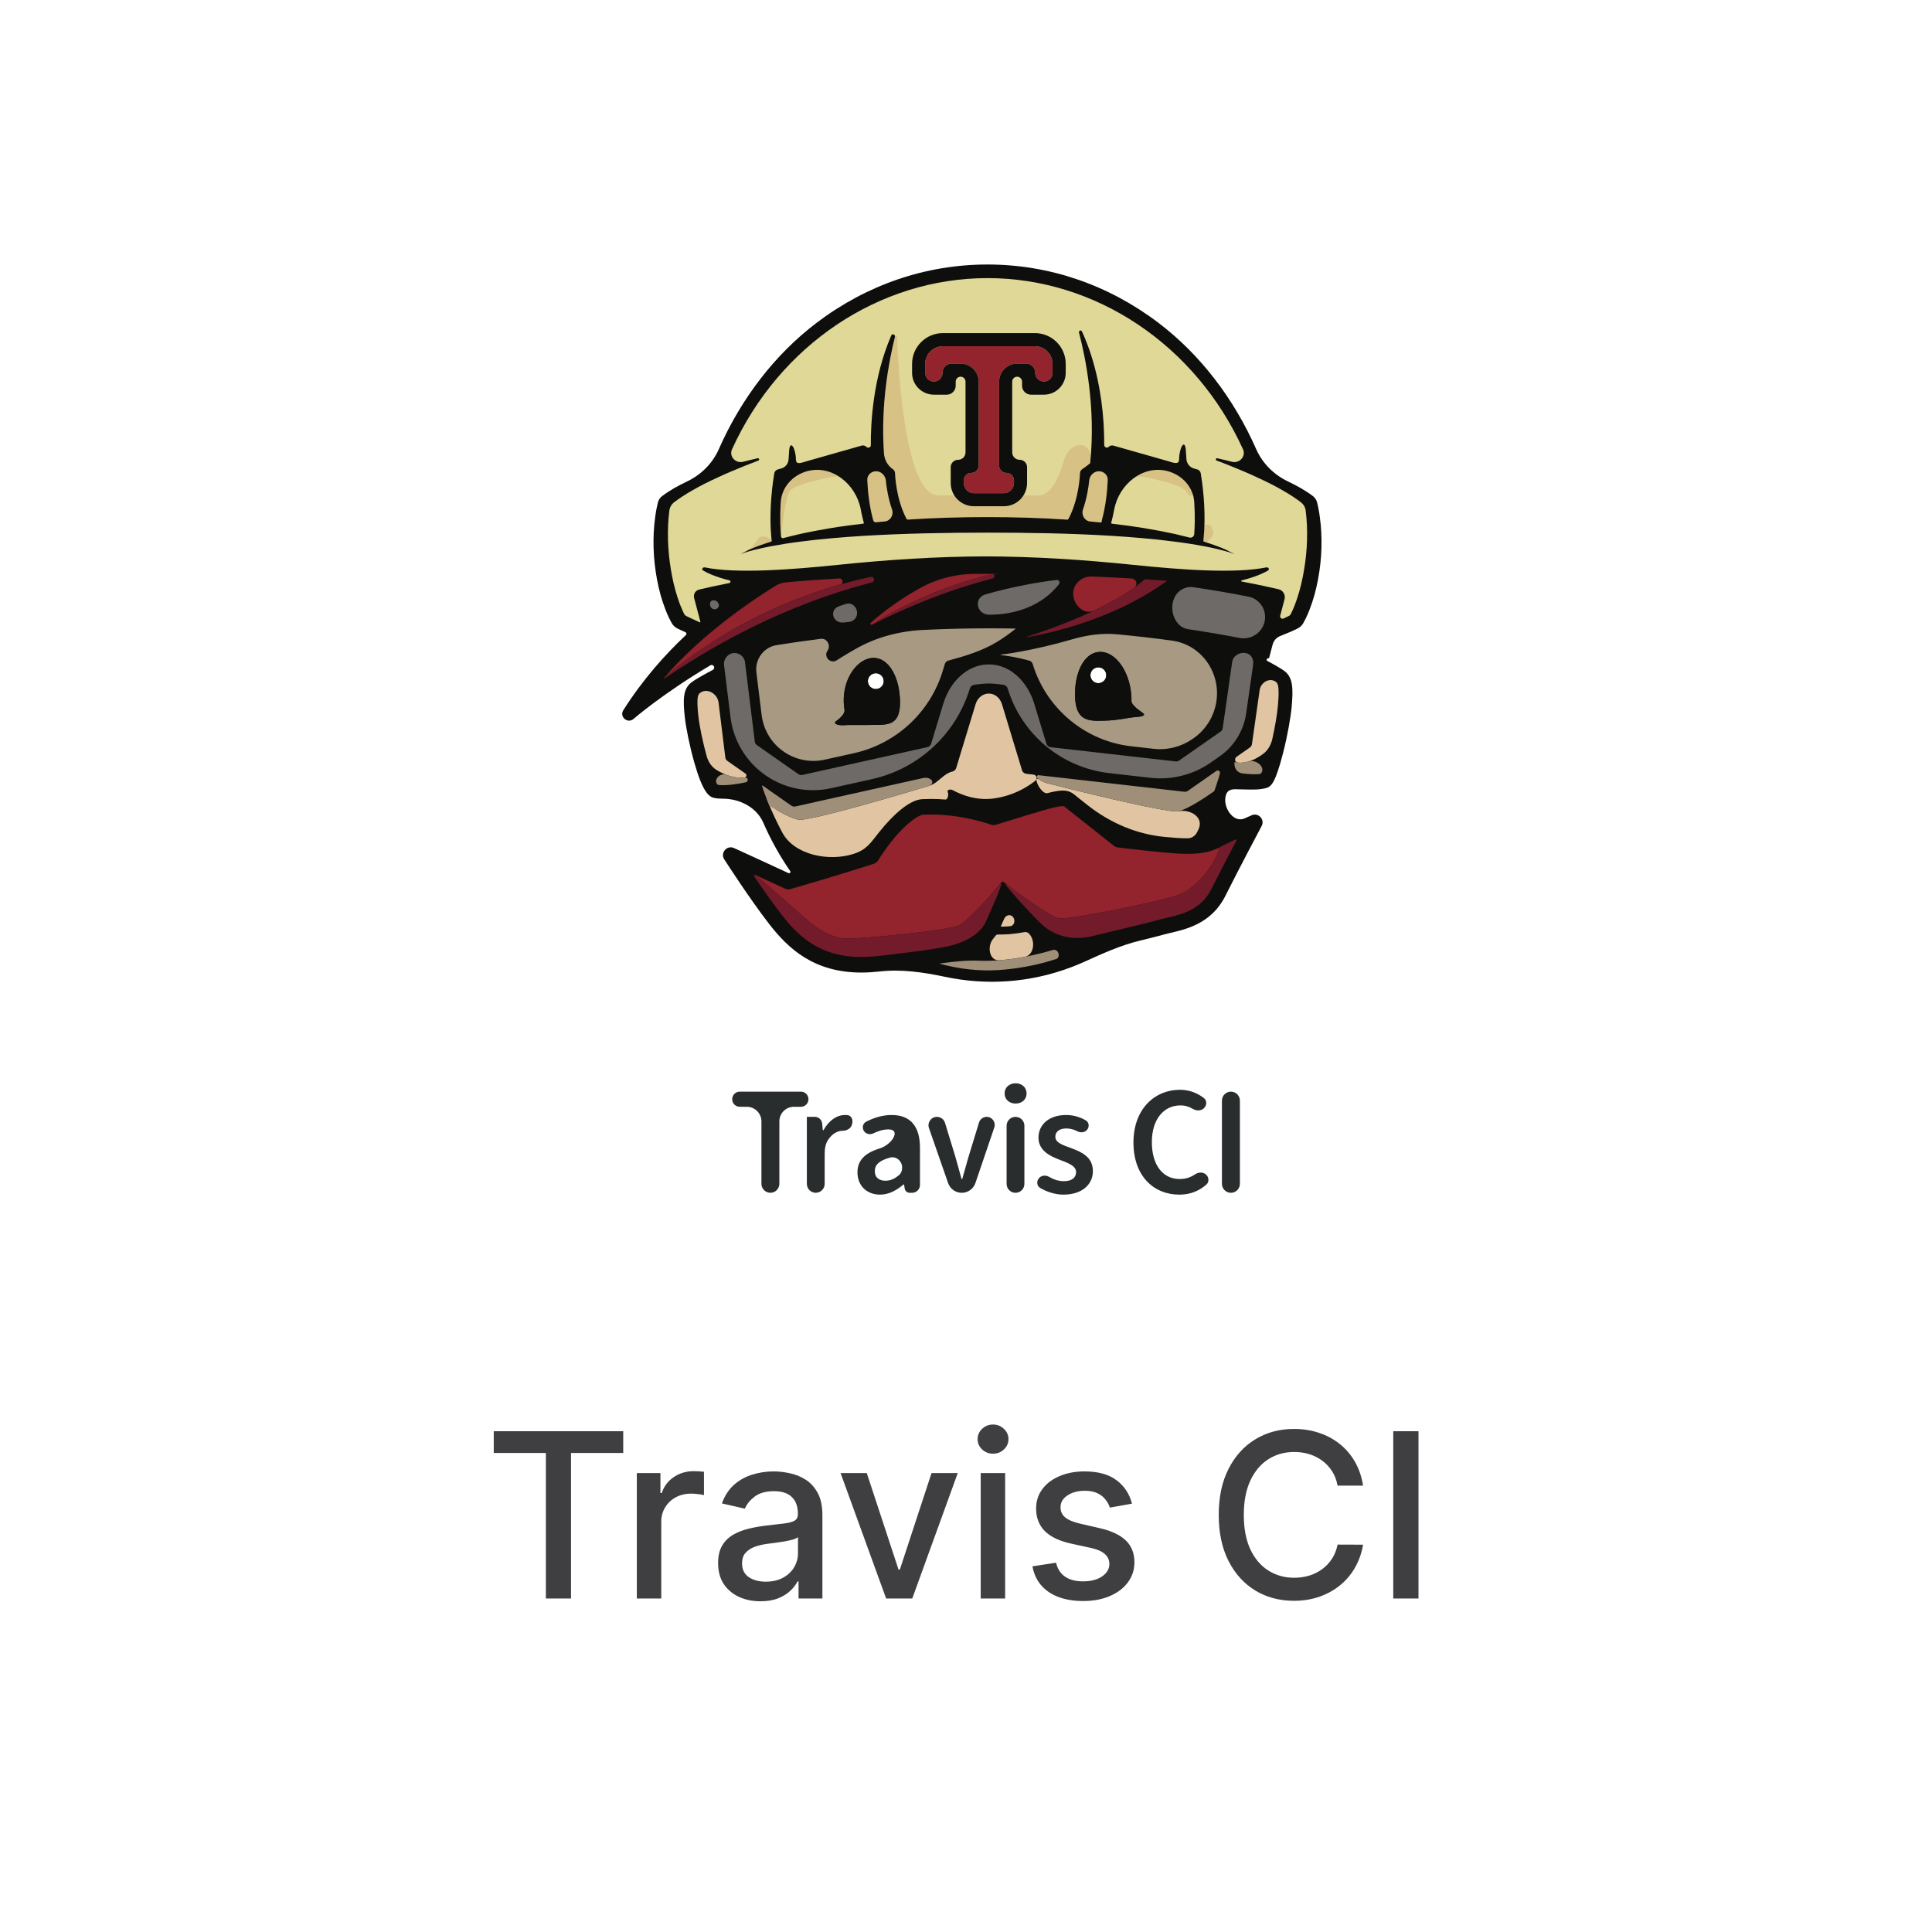
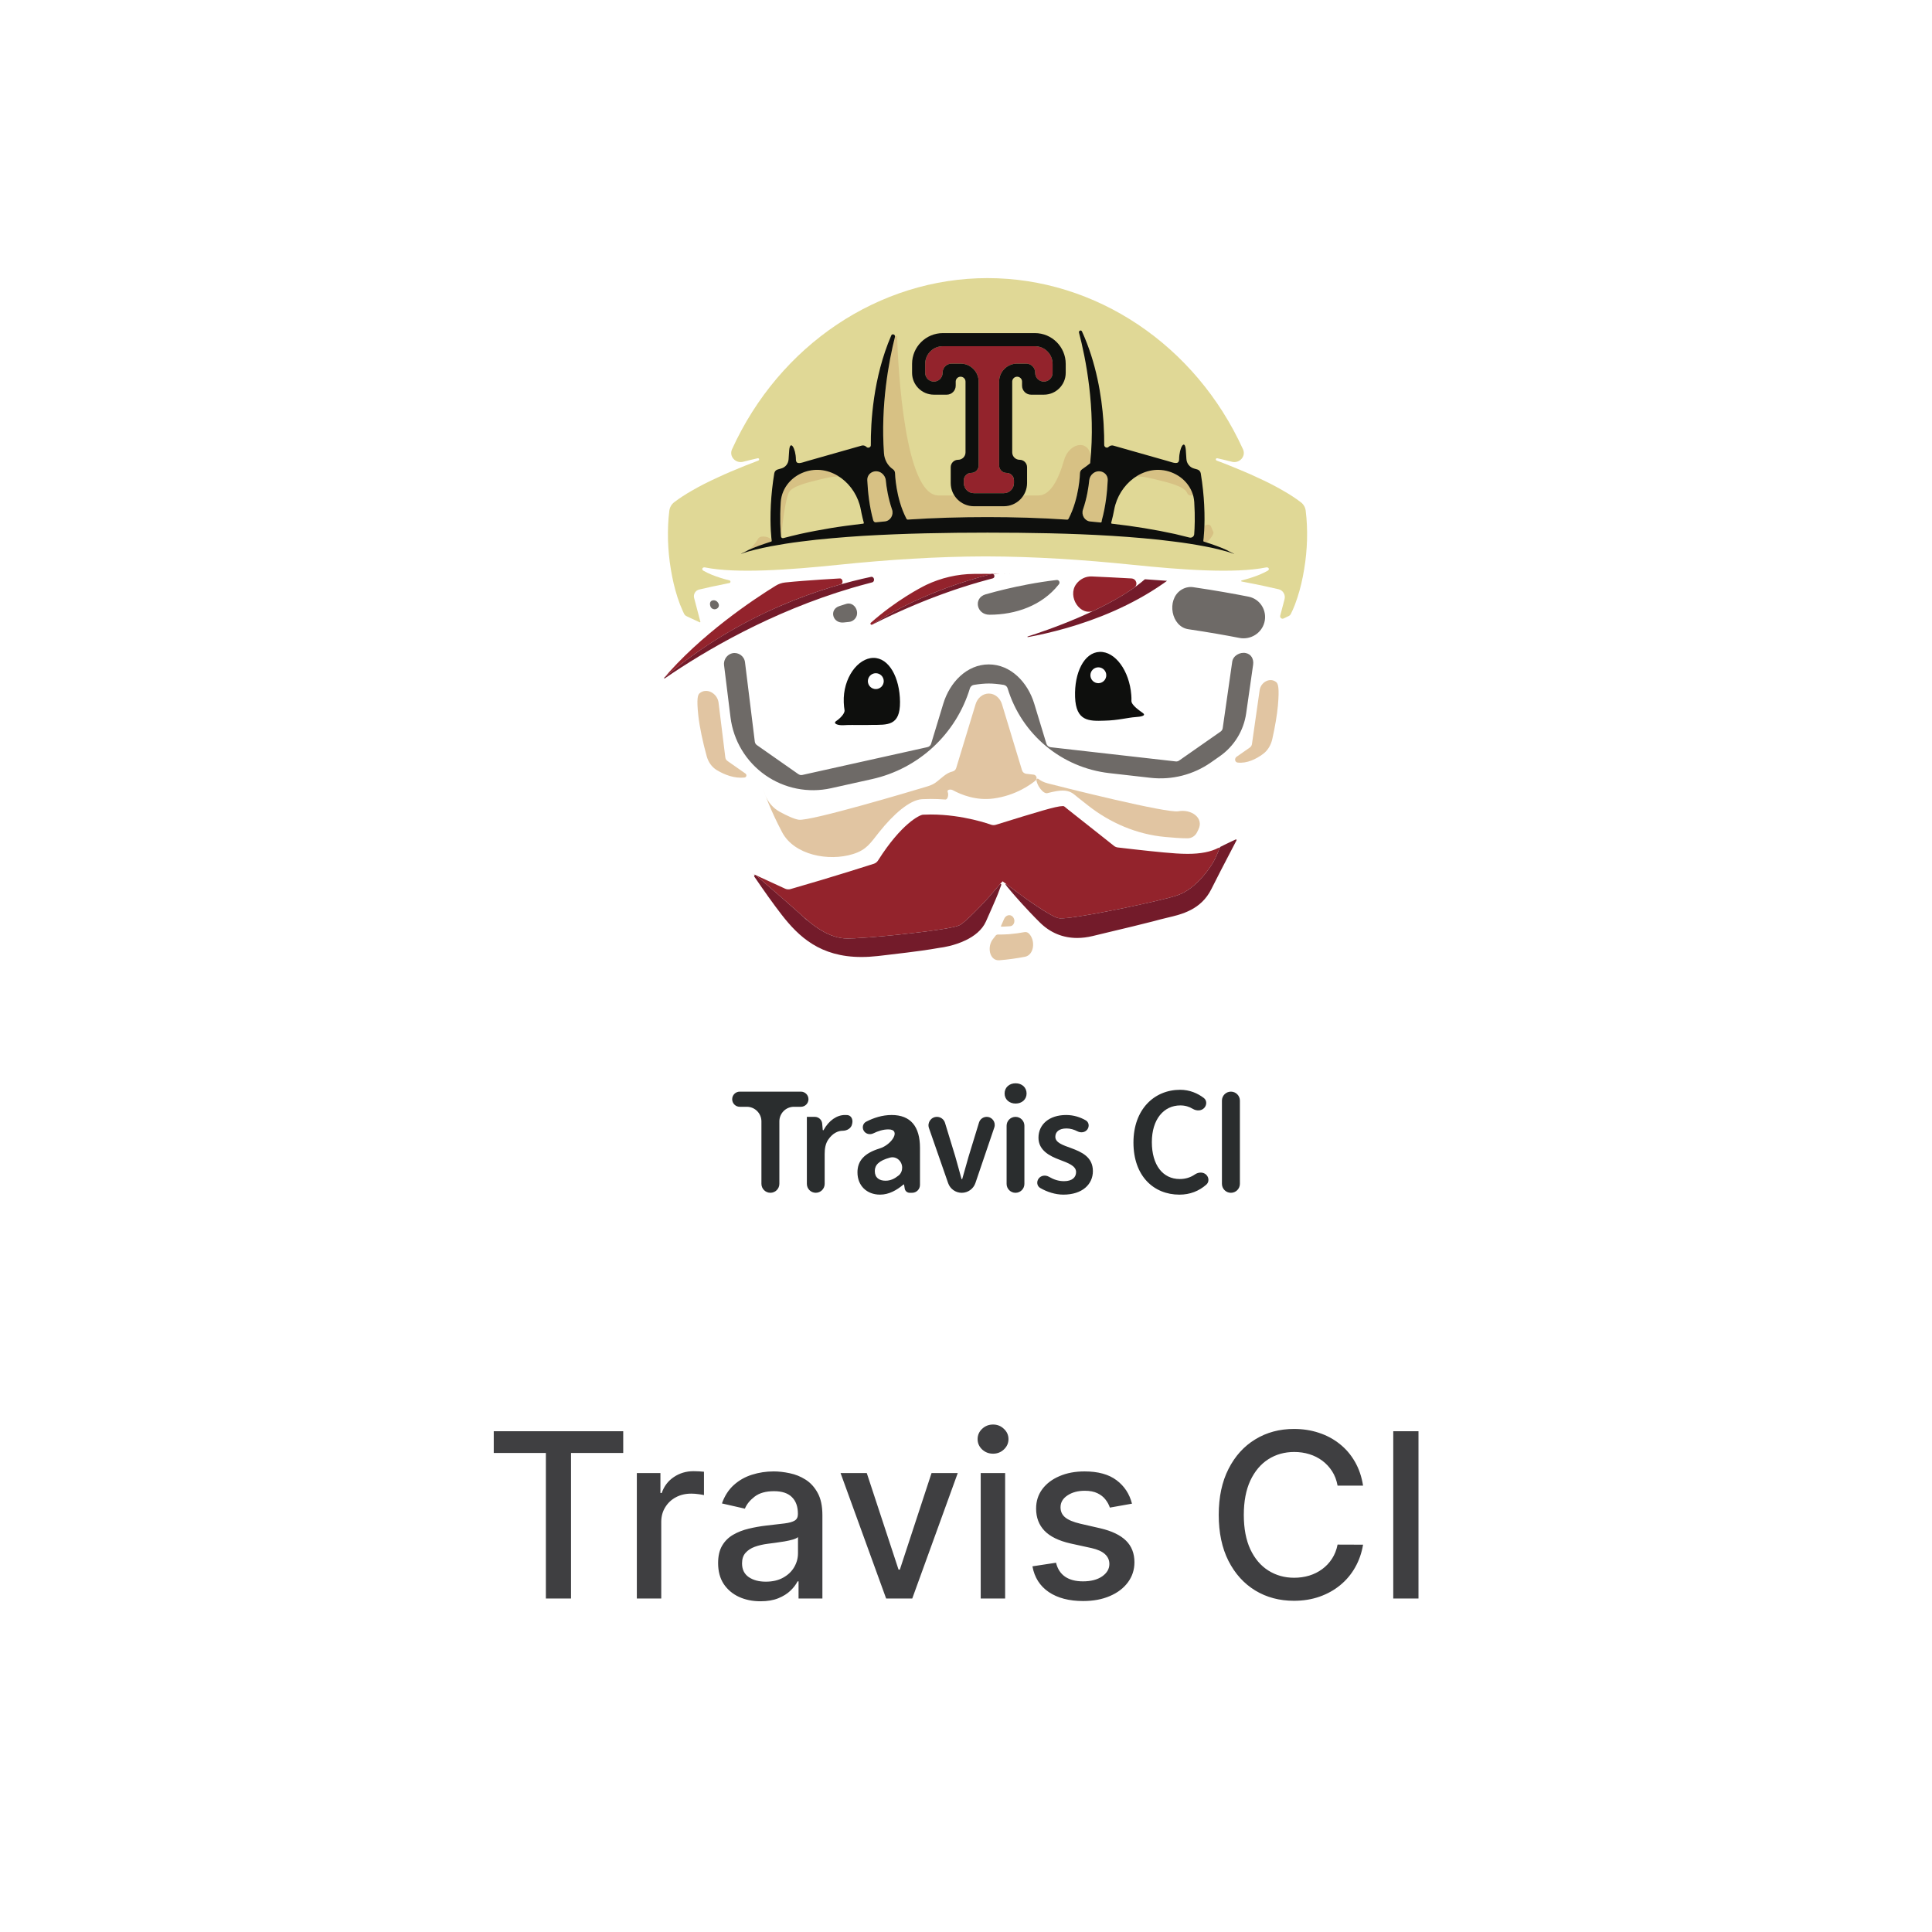
<svg xmlns="http://www.w3.org/2000/svg" width="168" height="168" viewBox="0 0 168 168" fill="none">
  <g filter="url(#filter0_d_4238_1899)">
-     <rect x="4" width="160" height="160" rx="16" fill="white" />
-   </g>
+     </g>
  <path d="M42.935 126.344V124.455H54.193V126.344H49.654V139H47.467V126.344H42.935ZM55.377 139V128.091H57.429V129.824H57.543C57.742 129.237 58.092 128.775 58.594 128.439C59.101 128.098 59.674 127.928 60.313 127.928C60.445 127.928 60.602 127.932 60.782 127.942C60.966 127.951 61.111 127.963 61.215 127.977V130.009C61.13 129.985 60.978 129.959 60.76 129.93C60.542 129.897 60.325 129.881 60.107 129.881C59.605 129.881 59.158 129.987 58.765 130.2C58.376 130.409 58.069 130.7 57.841 131.074C57.614 131.443 57.5 131.865 57.5 132.338V139H55.377ZM66.13 139.241C65.438 139.241 64.813 139.114 64.255 138.858C63.696 138.598 63.253 138.221 62.926 137.729C62.605 137.236 62.444 136.633 62.444 135.918C62.444 135.302 62.562 134.795 62.799 134.398C63.035 134 63.355 133.685 63.758 133.453C64.16 133.221 64.61 133.046 65.107 132.928C65.604 132.809 66.111 132.719 66.627 132.658C67.28 132.582 67.811 132.52 68.218 132.473C68.625 132.421 68.921 132.338 69.106 132.224C69.29 132.111 69.382 131.926 69.382 131.67V131.621C69.382 131 69.207 130.52 68.857 130.179C68.511 129.838 67.995 129.668 67.309 129.668C66.594 129.668 66.03 129.826 65.618 130.143C65.211 130.456 64.929 130.804 64.773 131.188L62.777 130.733C63.014 130.07 63.36 129.535 63.814 129.128C64.274 128.716 64.802 128.418 65.398 128.233C65.995 128.044 66.622 127.949 67.28 127.949C67.716 127.949 68.177 128.001 68.665 128.105C69.158 128.205 69.617 128.389 70.043 128.659C70.474 128.929 70.827 129.315 71.101 129.817C71.376 130.314 71.513 130.96 71.513 131.756V139H69.439V137.509H69.354C69.217 137.783 69.011 138.053 68.736 138.318C68.462 138.583 68.109 138.804 67.678 138.979C67.247 139.154 66.731 139.241 66.13 139.241ZM66.591 137.537C67.178 137.537 67.68 137.421 68.097 137.189C68.518 136.957 68.838 136.654 69.056 136.28C69.278 135.901 69.39 135.496 69.39 135.065V133.659C69.314 133.735 69.167 133.806 68.949 133.872C68.736 133.934 68.492 133.988 68.218 134.036C67.943 134.078 67.675 134.118 67.415 134.156C67.155 134.189 66.937 134.218 66.762 134.241C66.35 134.294 65.973 134.381 65.632 134.504C65.296 134.627 65.026 134.805 64.823 135.037C64.624 135.264 64.525 135.567 64.525 135.946C64.525 136.472 64.719 136.869 65.107 137.139C65.495 137.404 65.99 137.537 66.591 137.537ZM83.283 128.091L79.327 139H77.055L73.092 128.091H75.371L78.134 136.486H78.248L81.004 128.091H83.283ZM85.279 139V128.091H87.403V139H85.279ZM86.352 126.408C85.982 126.408 85.665 126.285 85.4 126.038C85.139 125.787 85.009 125.489 85.009 125.143C85.009 124.793 85.139 124.495 85.4 124.249C85.665 123.998 85.982 123.872 86.352 123.872C86.721 123.872 87.036 123.998 87.296 124.249C87.561 124.495 87.694 124.793 87.694 125.143C87.694 125.489 87.561 125.787 87.296 126.038C87.036 126.285 86.721 126.408 86.352 126.408ZM98.434 130.754L96.51 131.095C96.429 130.849 96.301 130.615 96.126 130.392C95.956 130.17 95.724 129.987 95.43 129.845C95.136 129.703 94.769 129.632 94.329 129.632C93.728 129.632 93.226 129.767 92.823 130.037C92.421 130.302 92.22 130.645 92.22 131.067C92.22 131.431 92.355 131.725 92.625 131.947C92.894 132.17 93.33 132.352 93.931 132.494L95.664 132.892C96.668 133.124 97.416 133.482 97.909 133.964C98.401 134.447 98.647 135.075 98.647 135.847C98.647 136.5 98.458 137.082 98.079 137.594C97.705 138.1 97.182 138.498 96.51 138.787C95.842 139.076 95.068 139.22 94.187 139.22C92.966 139.22 91.969 138.96 91.197 138.439C90.425 137.913 89.952 137.168 89.777 136.202L91.829 135.889C91.957 136.424 92.22 136.829 92.618 137.104C93.015 137.374 93.534 137.509 94.173 137.509C94.869 137.509 95.425 137.364 95.842 137.075C96.259 136.782 96.467 136.424 96.467 136.003C96.467 135.662 96.339 135.375 96.084 135.143C95.832 134.911 95.447 134.736 94.926 134.618L93.079 134.213C92.061 133.981 91.308 133.612 90.821 133.105C90.338 132.598 90.096 131.957 90.096 131.18C90.096 130.536 90.276 129.973 90.636 129.49C90.996 129.007 91.493 128.631 92.127 128.361C92.762 128.086 93.489 127.949 94.308 127.949C95.487 127.949 96.415 128.205 97.092 128.716C97.769 129.223 98.216 129.902 98.434 130.754ZM118.527 129.185H116.311C116.225 128.711 116.067 128.295 115.835 127.935C115.603 127.575 115.319 127.269 114.983 127.018C114.646 126.768 114.27 126.578 113.853 126.45C113.441 126.322 113.003 126.259 112.539 126.259C111.701 126.259 110.951 126.469 110.288 126.891C109.63 127.312 109.109 127.93 108.725 128.744C108.347 129.559 108.157 130.553 108.157 131.727C108.157 132.911 108.347 133.91 108.725 134.724C109.109 135.539 109.632 136.154 110.295 136.571C110.958 136.988 111.704 137.196 112.532 137.196C112.992 137.196 113.427 137.134 113.839 137.011C114.256 136.884 114.632 136.696 114.968 136.45C115.305 136.204 115.589 135.903 115.821 135.548C116.057 135.188 116.221 134.777 116.311 134.312L118.527 134.32C118.408 135.035 118.179 135.693 117.838 136.294C117.502 136.891 117.068 137.407 116.538 137.842C116.012 138.273 115.411 138.607 114.734 138.844C114.057 139.08 113.318 139.199 112.518 139.199C111.259 139.199 110.136 138.901 109.152 138.304C108.167 137.703 107.39 136.843 106.822 135.726C106.259 134.608 105.977 133.276 105.977 131.727C105.977 130.174 106.261 128.841 106.829 127.729C107.397 126.611 108.174 125.754 109.159 125.158C110.144 124.556 111.263 124.256 112.518 124.256C113.29 124.256 114.01 124.367 114.677 124.589C115.35 124.807 115.953 125.129 116.488 125.555C117.023 125.977 117.466 126.493 117.816 127.104C118.167 127.71 118.404 128.403 118.527 129.185ZM123.347 124.455V139H121.153V124.455H123.347Z" fill="#3F3F41" />
  <rect x="38" y="18" width="91" height="91" rx="16" fill="white" />
-   <path d="M114.76 44.907C114.731 44.678 114.695 44.449 114.648 44.225C114.614 44.038 114.573 43.853 114.525 43.669C114.5 43.574 114.459 43.484 114.406 43.401C114.343 43.3 114.263 43.21 114.168 43.139C113.486 42.626 112.758 42.229 112.019 41.875C110.785 41.293 109.784 40.303 109.233 39.055C107.308 34.691 104.398 30.85 100.724 28.064C96.357 24.753 91.22 23 85.87 23C80.52 23 75.383 24.753 71.016 28.065C67.341 30.851 64.431 34.692 62.506 39.058C61.956 40.305 60.955 41.295 59.723 41.875C58.981 42.23 58.252 42.627 57.57 43.141C57.477 43.211 57.398 43.299 57.336 43.397C57.282 43.483 57.241 43.576 57.215 43.674C57.169 43.856 57.128 44.04 57.092 44.225C57.046 44.45 57.012 44.678 56.98 44.907C56.915 45.361 56.871 45.817 56.848 46.275C56.802 47.191 56.829 48.109 56.929 49.021C57.027 49.935 57.197 50.84 57.438 51.727C57.564 52.174 57.712 52.614 57.88 53.046C57.965 53.264 58.058 53.481 58.16 53.698C58.211 53.805 58.267 53.91 58.323 54.02C58.382 54.123 58.418 54.188 58.446 54.235C58.495 54.32 58.561 54.395 58.634 54.462C58.719 54.54 58.813 54.606 58.916 54.657C59.007 54.702 59.093 54.742 59.184 54.785L59.592 54.968C59.696 55.011 59.721 55.149 59.639 55.226C57.833 56.917 55.892 59.089 54.203 61.753C53.837 62.329 54.579 62.963 55.092 62.513C55.144 62.468 57.619 60.326 61.765 57.857C61.905 57.774 62.084 57.862 62.104 58.023C62.115 58.117 62.068 58.207 61.985 58.251C61.538 58.486 60.434 59.078 60.076 59.377C59.406 59.933 59.374 60.796 59.553 62.405C59.645 63.231 59.955 64.832 60.372 66.301C61.091 68.828 61.618 69.275 62.081 69.379C62.29 69.43 62.559 69.452 62.862 69.452C64.315 69.452 65.787 70.198 66.368 71.528C67.029 73.044 67.819 74.453 68.713 75.747C68.76 75.814 68.726 75.909 68.648 75.932C68.621 75.94 68.594 75.938 68.569 75.926C67.678 75.514 64.8 74.181 63.823 73.742C63.21 73.467 62.614 74.157 62.976 74.722C63.066 74.86 65.18 78.156 66.907 80.377C68.522 82.449 70.733 84.57 74.906 84.57C75.408 84.57 75.934 84.537 76.475 84.478C78.375 84.26 80.289 84.541 82.159 84.938C85.75 85.701 89.531 85.477 93.159 84.103C93.558 83.951 93.952 83.787 94.341 83.61C95.89 82.906 97.449 82.204 99.102 81.8C99.981 81.585 100.757 81.391 101.26 81.249C101.413 81.208 101.605 81.162 101.804 81.115C103.135 80.809 105.358 80.294 106.544 77.923C107.739 75.532 109.687 71.867 109.707 71.829C110.008 71.265 109.43 70.636 108.843 70.891C108.813 70.905 108.569 71.011 108.213 71.17C107.244 71.601 106.282 70.154 106.6 69.142C106.782 68.566 107.258 68.617 107.861 68.642C108.298 68.66 108.748 68.654 109.125 68.654C109.476 68.654 109.837 68.593 110.071 68.534C110.535 68.416 110.893 68.108 111.566 65.5C111.958 63.985 112.24 62.334 112.317 61.486C112.466 59.835 112.418 58.95 111.744 58.392C111.46 58.157 110.713 57.743 110.186 57.462C110.08 57.406 110.179 57.229 110.299 57.234C110.377 57.238 110.366 57.179 110.386 57.102L110.661 56.061C110.751 55.717 110.995 55.432 111.327 55.305C111.602 55.195 111.876 55.087 112.151 54.968L112.557 54.785C112.651 54.742 112.738 54.7 112.83 54.655C112.931 54.605 113.023 54.541 113.105 54.465C113.18 54.396 113.249 54.319 113.3 54.231C113.31 54.215 113.319 54.198 113.328 54.18C113.478 53.91 113.531 53.805 113.581 53.698C113.684 53.481 113.775 53.264 113.862 53.046C114.03 52.614 114.177 52.173 114.303 51.727C114.544 50.84 114.715 49.935 114.813 49.021C114.915 48.109 114.938 47.191 114.892 46.275C114.87 45.817 114.826 45.361 114.76 44.907Z" fill="#0E0F0D" />
  <path d="M88.068 79.718C88.329 80 88.214 80.508 87.831 80.541C87.8 80.544 87.769 80.547 87.737 80.549C87.522 80.56 87.295 80.581 87.089 80.581C87.053 80.582 87.029 80.546 87.044 80.513C87.145 80.287 87.236 80.082 87.319 79.895C87.459 79.58 87.835 79.464 88.068 79.718Z" fill="#E1C5A2" />
-   <path d="M88.332 54.659C88.332 54.659 88.332 54.659 88.332 54.659C87.808 55.084 87.256 55.48 86.681 55.827C85.417 56.59 83.992 57.028 82.567 57.415C82.505 57.432 82.467 57.443 82.457 57.446C82.422 57.453 82.389 57.47 82.358 57.488C82.263 57.544 82.192 57.634 82.16 57.739L81.979 58.336C80.884 61.941 77.932 64.677 74.254 65.494L71.716 66.058C70.474 66.334 69.174 66.076 68.132 65.347C67.079 64.61 66.388 63.462 66.231 62.187L65.772 58.47C65.632 57.333 66.401 56.281 67.533 56.098C68.669 55.915 69.953 55.727 71.369 55.55C71.917 55.481 72.274 56.129 71.957 56.581C71.584 57.117 72.228 57.772 72.772 57.41C72.795 57.394 73.395 56.999 74.45 56.402C76.22 55.401 78.216 54.879 80.247 54.779C82.177 54.685 84.109 54.638 86.042 54.637C86.821 54.637 87.583 54.646 88.332 54.659C88.332 54.659 88.332 54.659 88.332 54.659ZM72.74 62.68C72.356 62.929 72.9 63.091 73.356 63.06C73.813 63.029 74.338 63.044 74.975 63.045C75.115 63.048 75.26 63.046 75.411 63.042C75.541 63.042 75.67 63.04 75.807 63.036C77.159 63.022 78.282 63.15 78.262 61.03C78.242 58.91 77.299 57.195 75.948 57.209C74.597 57.221 73.29 58.958 73.371 61.077C73.38 61.332 73.403 61.554 73.438 61.747C73.492 62.051 72.999 62.512 72.74 62.68ZM101.898 55.703C104.435 56.047 106.14 58.424 105.778 60.959C105.592 62.264 104.873 63.434 103.793 64.19L103.716 64.243C102.72 64.941 101.504 65.25 100.296 65.112L98.359 64.892C94.344 64.436 90.974 61.605 89.799 57.739C89.778 57.669 89.74 57.606 89.688 57.554C89.636 57.503 89.572 57.466 89.502 57.446C89.442 57.427 88.3 57.101 87.028 56.963C87.005 56.961 87.005 56.924 87.029 56.922C87.211 56.909 89.814 56.592 93.213 55.598C94.49 55.225 95.82 55.034 97.144 55.158C98.872 55.32 100.463 55.508 101.898 55.703ZM98.76 62.353C99.164 62.327 99.705 62.244 99.38 62.004C99.082 61.784 98.369 61.311 98.385 60.942C98.391 60.788 98.388 60.62 98.374 60.437C98.208 58.321 96.975 56.639 95.626 56.687C94.275 56.733 93.41 58.487 93.485 60.611C93.56 62.729 94.692 62.714 96.043 62.666C97.231 62.643 98.068 62.397 98.76 62.353Z" fill="#A89983" />
  <path d="M96.198 58.705C96.201 58.888 96.131 59.065 96.004 59.196C95.877 59.328 95.703 59.404 95.52 59.407C95.43 59.409 95.34 59.393 95.255 59.36C95.171 59.327 95.094 59.277 95.029 59.214C94.964 59.151 94.912 59.076 94.876 58.993C94.84 58.91 94.82 58.821 94.819 58.73C94.817 58.64 94.833 58.55 94.866 58.465C94.899 58.381 94.948 58.304 95.011 58.239C95.074 58.174 95.149 58.121 95.232 58.085C95.315 58.049 95.404 58.03 95.495 58.028C95.586 58.026 95.676 58.042 95.76 58.075C95.845 58.108 95.922 58.157 95.987 58.221C96.053 58.283 96.105 58.359 96.141 58.442C96.177 58.525 96.196 58.615 96.198 58.706M76.846 59.213C76.851 59.395 76.783 59.572 76.657 59.705C76.531 59.837 76.358 59.914 76.175 59.92C76.085 59.922 75.994 59.907 75.909 59.875C75.824 59.843 75.746 59.794 75.68 59.731C75.614 59.669 75.561 59.594 75.524 59.511C75.487 59.428 75.467 59.339 75.465 59.248C75.462 59.157 75.478 59.067 75.51 58.982C75.543 58.898 75.592 58.82 75.654 58.755C75.717 58.689 75.792 58.636 75.875 58.6C75.958 58.563 76.047 58.543 76.138 58.541C76.321 58.536 76.498 58.604 76.631 58.73C76.764 58.856 76.841 59.03 76.846 59.213Z" fill="white" />
  <path d="M110.977 59.316C110.438 58.872 109.634 59.318 109.535 60.009L108.865 64.705C108.856 64.764 108.835 64.821 108.803 64.872C108.772 64.922 108.73 64.966 108.682 65.001L107.527 65.808C107.466 65.851 107.421 65.927 107.406 66.001C107.377 66.153 107.475 66.293 107.629 66.31C108.445 66.4 109.229 66.006 109.835 65.558C110.257 65.246 110.52 64.771 110.636 64.26C110.863 63.253 111.047 62.188 111.121 61.377C111.263 59.789 111.137 59.448 110.977 59.316ZM89.117 83.201C89.938 83.046 90.061 81.761 89.466 81.173C89.367 81.072 89.223 81.029 89.084 81.055C88.65 81.136 88.213 81.195 87.773 81.232C87.553 81.242 87.344 81.261 87.114 81.261L86.775 81.263C86.694 81.262 86.617 81.302 86.57 81.368C86.505 81.457 86.438 81.543 86.368 81.626C85.802 82.291 86.029 83.568 86.9 83.501C87.675 83.441 88.425 83.332 89.117 83.201ZM64.744 67.612C64.86 67.599 64.93 67.483 64.897 67.371C64.885 67.328 64.858 67.29 64.82 67.264L63.254 66.168C63.204 66.132 63.161 66.087 63.13 66.034C63.098 65.982 63.078 65.923 63.071 65.862L62.484 61.099C62.385 60.297 61.454 59.765 60.835 60.284C60.678 60.413 60.559 60.743 60.728 62.274C60.833 63.217 61.123 64.572 61.452 65.76C61.589 66.257 61.887 66.701 62.329 66.966C63.024 67.382 63.869 67.704 64.744 67.612ZM89.24 67.287C89.156 67.277 89.075 67.243 89.01 67.188C88.944 67.133 88.896 67.06 88.871 66.978L87.126 61.228C86.968 60.71 86.522 60.308 85.981 60.308C85.44 60.308 84.995 60.709 84.837 61.227L83.147 66.788C83.124 66.862 83.082 66.929 83.026 66.981C82.969 67.034 82.899 67.07 82.824 67.087C82.254 67.214 81.827 67.717 81.351 68.055C81.181 68.174 80.963 68.284 80.681 68.37C79.287 68.795 70.463 71.424 69.456 71.281C69.064 71.226 68.434 70.932 67.812 70.595C67.227 70.277 66.777 69.756 66.542 69.133C66.447 68.882 66.389 68.714 66.368 68.65C66.368 68.65 66.368 68.65 66.368 68.65C66.368 68.649 66.367 68.649 66.366 68.649L66.366 68.65C66.366 68.65 66.365 68.65 66.366 68.651C66.444 68.88 66.979 70.42 68.016 72.378C69.061 74.351 72.054 74.931 74.184 74.263C75.35 73.898 75.683 73.321 76.443 72.366C77.683 70.809 79.104 69.549 80.189 69.493C80.441 69.48 80.693 69.474 80.945 69.473C81.375 69.473 81.794 69.492 82.197 69.524C82.426 69.542 82.504 69.084 82.41 68.874C82.316 68.663 82.653 68.602 82.856 68.713C83.584 69.109 84.871 69.631 86.363 69.438C88.359 69.182 89.703 68.159 90.042 67.876C90.098 67.83 90.131 67.764 90.139 67.692C90.157 67.526 90.038 67.377 89.873 67.359L89.24 67.287" fill="#E1C5A2" />
  <path d="M91.125 68.122C90.755 68.027 90.491 67.887 90.301 67.734C90.238 67.683 90.135 67.718 90.126 67.799C90.126 67.802 90.126 67.8 90.126 67.804C90.122 68.207 90.688 69.067 91.079 68.968C91.707 68.808 92.098 68.744 92.408 68.744C93.014 68.744 93.314 68.997 93.577 69.22C93.626 69.261 93.676 69.305 93.736 69.351C94.022 69.576 94.308 69.802 94.594 70.028C96.533 71.558 98.853 72.554 101.313 72.778C102.013 72.843 102.647 72.896 103.269 72.896C103.62 72.896 103.935 72.688 104.091 72.373C104.133 72.288 104.175 72.204 104.216 72.118C104.706 71.106 103.571 70.34 102.466 70.544C101.467 70.731 92.534 68.487 91.125 68.122Z" fill="#E1C5A2" />
  <path d="M113.604 45.036C113.586 44.826 113.564 44.615 113.538 44.405C113.504 44.114 113.35 43.852 113.117 43.674C112.645 43.313 112.13 42.983 111.598 42.678C110.875 42.254 110.118 41.877 109.345 41.526C108.579 41.164 107.791 40.836 106.999 40.517C106.603 40.356 106.205 40.201 105.804 40.053C105.669 40 105.719 39.819 105.861 39.851C106.282 39.944 106.701 40.046 107.119 40.153C107.778 40.321 108.368 39.684 108.086 39.065C103.957 29.995 95.289 24.183 85.87 24.183C76.449 24.183 67.781 29.996 63.655 39.066C63.373 39.685 63.963 40.322 64.621 40.153C65.038 40.046 65.456 39.944 65.877 39.851C66.017 39.82 66.068 40.001 65.934 40.053C65.534 40.202 65.136 40.356 64.74 40.517C63.949 40.836 63.162 41.164 62.393 41.526C61.623 41.877 60.866 42.254 60.142 42.678C59.61 42.983 59.096 43.313 58.623 43.674C58.391 43.852 58.241 44.115 58.203 44.405C58.177 44.615 58.155 44.826 58.136 45.036C58.101 45.461 58.083 45.887 58.081 46.313C58.072 47.166 58.13 48.019 58.238 48.862C58.355 49.709 58.51 50.55 58.74 51.364C58.851 51.768 58.981 52.168 59.13 52.56C59.205 52.754 59.286 52.946 59.371 53.131C59.413 53.224 59.456 53.316 59.501 53.403C59.536 53.47 59.592 53.525 59.66 53.559C59.689 53.573 59.717 53.587 59.745 53.601L60.124 53.781C60.328 53.875 60.607 54.007 60.843 54.113C60.859 54.12 60.879 54.117 60.891 54.105C60.902 54.095 60.905 54.08 60.902 54.065L60.36 52.003C60.274 51.676 60.468 51.343 60.797 51.265C61.337 51.136 62.228 50.934 63.431 50.697C63.547 50.674 63.548 50.498 63.433 50.47C62.909 50.339 62.392 50.18 61.891 49.978C61.643 49.873 61.398 49.759 61.165 49.627C60.971 49.515 61.087 49.297 61.307 49.342C64.029 49.894 68.712 49.547 72.918 49.112C77.164 48.674 81.422 48.392 85.7 48.382C89.978 48.392 94.237 48.674 98.48 49.112C102.689 49.547 107.373 49.894 110.095 49.342C110.316 49.297 110.432 49.514 110.238 49.627C110.002 49.759 109.757 49.873 109.509 49.978C109.008 50.18 108.493 50.339 107.969 50.47C107.917 50.483 107.918 50.556 107.97 50.566C109.44 50.843 110.529 51.085 111.183 51.239C111.571 51.331 111.8 51.724 111.699 52.109L111.324 53.532C111.278 53.706 111.453 53.858 111.616 53.781L111.995 53.6C112.024 53.587 112.054 53.572 112.083 53.557C112.15 53.524 112.205 53.47 112.238 53.403C112.284 53.315 112.328 53.224 112.369 53.131C112.454 52.946 112.536 52.754 112.609 52.56C112.758 52.167 112.888 51.768 113 51.364C113.23 50.55 113.385 49.709 113.501 48.862C113.611 48.019 113.669 47.166 113.661 46.313C113.659 45.887 113.64 45.461 113.604 45.036" fill="#E0D896" />
  <path d="M95.064 41.15C95.591 40.75 96.355 41.102 96.325 41.763C96.277 42.804 96.141 44.039 95.815 45.224C95.785 45.328 95.7 45.434 95.591 45.423C95.329 45.396 95.068 45.371 94.806 45.347C94.315 45.301 94.012 44.778 94.172 44.312C94.518 43.298 94.66 42.34 94.718 41.752C94.741 41.518 94.876 41.292 95.064 41.15ZM76.677 41.149C76.865 41.291 77.001 41.519 77.024 41.754C77.082 42.343 77.223 43.3 77.57 44.312C77.73 44.776 77.428 45.297 76.939 45.342C76.675 45.366 76.41 45.392 76.146 45.419C76.04 45.43 75.954 45.327 75.927 45.224C75.602 44.04 75.465 42.805 75.417 41.763C75.386 41.102 76.149 40.749 76.677 41.149ZM104.638 47.023C104.632 47.055 104.649 47.087 104.68 47.096C104.735 47.112 104.789 47.129 104.845 47.147C105.012 47.202 105.591 46.444 105.516 46.284C105.434 46.109 105.356 45.927 105.283 45.742C105.202 45.534 104.736 45.606 104.728 45.83C104.701 46.555 104.643 46.982 104.638 47.023ZM74.55 40.427C74.556 40.083 74.229 39.824 73.898 39.918L69.532 41.159C68.672 41.404 68.023 42.127 67.942 43.018C67.782 44.769 67.861 46.076 67.911 46.622C67.912 46.636 67.927 46.642 67.938 46.635C67.943 46.632 67.947 46.627 67.947 46.622C67.96 46.451 68.171 43.863 68.585 42.849C68.806 42.31 70.157 41.967 71.186 41.721C72.219 41.476 73.864 40.985 74.184 42.433C74.254 42.752 74.625 42.658 74.601 42.333C74.549 41.611 74.541 40.956 74.55 40.427ZM97.93 39.943C97.556 39.837 97.187 40.13 97.192 40.519C97.199 41.025 97.189 41.639 97.14 42.311C97.112 42.701 97.537 42.815 97.622 42.433C97.941 40.985 99.586 41.476 100.618 41.721C101.65 41.967 102.999 42.31 103.22 42.849C103.36 43.19 103.814 43.158 103.777 42.791C103.745 42.475 103.706 42.145 103.657 41.803C103.636 41.655 103.529 41.534 103.385 41.493L97.93 39.943ZM76.867 39.414C76.906 39.972 77.183 40.489 77.646 40.804C77.758 40.883 77.827 41.01 77.83 41.148C77.831 41.169 77.88 43.294 78.82 45.104C78.844 45.151 78.889 45.186 78.942 45.182C81.249 45.028 83.563 44.965 85.871 44.964C88.178 44.965 90.488 45.032 92.792 45.187C92.848 45.191 92.895 45.153 92.923 45.104C93.861 43.294 93.912 41.169 93.912 41.148C93.913 41.08 93.931 41.013 93.963 40.954C93.995 40.894 94.041 40.843 94.097 40.804C94.312 40.657 94.521 40.503 94.725 40.341C94.757 40.316 94.78 40.282 94.794 40.245C94.8 40.228 94.803 40.211 94.805 40.194C94.811 40.139 94.816 40.085 94.821 40.031C94.994 38.222 93.026 38.285 92.522 40.031C92.008 41.813 91.292 43.082 90.296 43.082H81.606C78.65 43.082 78.097 31.9 78.009 29.314C78.006 29.209 77.856 29.193 77.822 29.293C77.288 31.425 76.569 35.23 76.867 39.414ZM67.063 47.095C67.094 47.086 67.112 47.055 67.105 47.023C67.052 46.665 66.125 46.509 65.941 46.822C65.682 47.26 65.384 47.622 65.044 47.843C65.642 47.565 66.27 47.351 66.896 47.146C66.951 47.129 67.007 47.112 67.063 47.095Z" fill="#D7C184" />
-   <path d="M107.357 66.262C107.27 66.725 107.55 67.189 108.018 67.25C108.515 67.315 109.041 67.348 109.416 67.316C109.55 67.304 109.608 67.318 109.684 67.207C110.042 66.683 109.21 66.021 108.604 66.207C108.206 66.328 107.784 66.367 107.357 66.261M81.675 83.794C83.386 84.263 85.135 84.466 86.857 84.352C88.247 84.257 89.971 83.998 91.831 83.397C92.176 83.285 92.119 82.723 91.775 82.609C91.706 82.585 91.632 82.583 91.561 82.604C90.085 83.046 87.583 83.642 85.074 83.539C84.065 83.497 83.053 83.611 82.051 83.735C81.924 83.75 81.819 83.767 81.675 83.794M64.869 68.019C64.982 67.991 65.045 67.873 65.013 67.761C64.983 67.658 64.88 67.596 64.774 67.608C64.211 67.674 63.659 67.566 63.152 67.371C62.658 67.181 62.038 67.751 62.354 68.176C62.421 68.266 62.47 68.256 62.582 68.265C63.188 68.314 64.219 68.178 64.869 68.019ZM66.924 70.084C67.751 70.582 68.868 71.199 69.456 71.281C70.463 71.424 79.287 68.795 80.681 68.37C81.43 68.141 81 67.493 80.235 67.663L69.161 70.128C69.13 70.133 69.098 70.137 69.066 70.137H69.064C68.976 70.137 68.888 70.11 68.814 70.058L68.318 69.712L66.831 68.672C66.831 68.671 66.831 68.671 66.831 68.67C66.831 68.669 66.83 68.669 66.83 68.668L66.318 68.311C66.289 68.291 66.253 68.318 66.264 68.352C66.298 68.45 66.331 68.549 66.367 68.646C66.368 68.647 66.368 68.648 66.368 68.649C66.368 68.649 66.368 68.65 66.368 68.651C66.41 68.778 66.594 69.307 66.924 70.084M105.977 67.64C106.011 67.511 106.046 67.382 106.08 67.252C106.127 67.069 105.923 66.93 105.769 67.038L104.579 67.871L103.292 68.772C103.226 68.818 103.149 68.845 103.07 68.851C103.044 68.853 103.018 68.852 102.992 68.849L90.309 67.408C90.234 67.4 90.165 67.454 90.157 67.53C90.153 67.57 90.166 67.609 90.194 67.637C90.387 67.828 90.68 68.007 91.126 68.122C92.534 68.487 101.467 70.731 102.466 70.544C103.218 70.405 104.808 69.342 105.547 68.825C105.576 68.805 105.598 68.776 105.609 68.742C105.737 68.376 105.859 68.009 105.977 67.64Z" fill="#9F8F78" />
  <path d="M91.879 50.435C92.08 50.411 92.208 50.641 92.082 50.799C92.068 50.817 92.053 50.835 92.039 50.854C90.61 52.649 88.337 53.455 86.043 53.455C84.904 53.455 84.62 51.987 85.716 51.678C86.889 51.347 88.112 51.054 89.369 50.819C90.201 50.661 91.038 50.533 91.879 50.435ZM73.573 52.515C74.32 52.28 74.861 53.314 74.298 53.859C74.181 53.972 74.011 54.062 73.849 54.078C73.686 54.095 73.523 54.112 73.36 54.129C72.398 54.231 72.068 53.005 72.988 52.703C73.181 52.639 73.376 52.577 73.573 52.515ZM108.333 56.788C108.812 56.886 109.036 57.322 108.967 57.805L108.362 62.03C108.147 63.536 107.317 64.886 106.071 65.759L105.303 66.296C103.77 67.37 101.898 67.846 100.038 67.635L96.467 67.229C92.312 66.757 88.836 63.861 87.621 59.86C87.598 59.782 87.552 59.711 87.491 59.657C87.429 59.603 87.353 59.568 87.273 59.555C86.78 59.475 86.345 59.436 85.981 59.436C85.616 59.436 85.181 59.475 84.685 59.555C84.605 59.569 84.53 59.605 84.468 59.658C84.407 59.712 84.362 59.782 84.338 59.86C83.131 63.833 79.878 66.848 75.825 67.749L72.266 68.541C70.286 68.981 68.212 68.569 66.551 67.406C64.874 66.232 63.773 64.403 63.522 62.372L62.962 57.846C62.914 57.461 63.108 57.082 63.449 56.894C63.527 56.851 63.6 56.822 63.688 56.803C64.207 56.693 64.717 57.054 64.782 57.582L65.635 64.491C65.649 64.614 65.718 64.723 65.819 64.793L69.426 67.319C69.498 67.369 69.587 67.397 69.674 67.397C69.707 67.397 69.738 67.393 69.772 67.386L80.646 64.968C80.683 64.959 80.72 64.946 80.754 64.928C80.855 64.874 80.935 64.782 80.968 64.668L82.027 61.184C82.586 59.346 84.06 57.775 85.981 57.775C87.9 57.775 89.374 59.346 89.932 61.183L90.991 64.668C91.041 64.835 91.188 64.957 91.36 64.976L102.236 66.211C102.341 66.224 102.448 66.195 102.534 66.134L106.143 63.613C106.24 63.543 106.307 63.434 106.323 63.316L107.149 57.544C107.224 57.019 107.814 56.681 108.333 56.788ZM108.569 51.884C109.59 52.087 110.212 53.115 109.947 54.122C109.695 55.075 108.737 55.66 107.769 55.471C106.604 55.243 105.11 54.978 103.336 54.715C101.838 54.493 101.426 52.169 102.677 51.317C102.989 51.105 103.375 51.003 103.748 51.058C105.689 51.343 107.312 51.635 108.569 51.884ZM61.97 52.209C61.756 52.256 61.702 52.455 61.758 52.666L61.765 52.695C61.836 52.962 62.158 53.069 62.377 52.9C62.707 52.647 62.376 52.119 61.97 52.209Z" fill="#6E6A67" />
  <path d="M98.38 50.299C97.232 50.234 96.084 50.177 94.936 50.126C94.403 50.103 93.901 50.361 93.585 50.79C92.783 51.875 93.939 53.662 95.157 53.082C96.38 52.5 97.603 51.83 98.63 51.097C98.982 50.845 98.812 50.324 98.38 50.299ZM87.876 49.92C87.876 49.92 87.876 49.92 87.876 49.92C87.877 49.92 87.877 49.919 87.876 49.919C87.151 49.91 86.425 49.902 85.702 49.899H85.7C85.359 49.9 85.017 49.902 84.676 49.905C83.238 49.917 81.823 50.252 80.523 50.868C80.502 50.876 80.484 50.889 80.465 50.899C80.088 51.085 77.922 52.202 75.728 54.151C75.637 54.232 75.734 54.372 75.844 54.317C77.114 53.464 80.401 51.499 85.489 50.107C85.998 49.968 86.526 49.906 87.054 49.91C87.328 49.913 87.602 49.916 87.876 49.92ZM73.1 50.817C73.363 50.743 73.294 50.283 73.022 50.299C71.964 50.358 70.909 50.429 69.856 50.509C69.33 50.549 68.804 50.594 68.283 50.649C67.988 50.678 67.707 50.775 67.454 50.931C65.662 52.033 60.913 55.158 57.57 59.154C57.606 59.111 57.642 59.068 57.679 59.026C57.733 58.962 57.793 58.903 57.857 58.849C63.229 54.299 69.002 51.981 73.1 50.817ZM106.034 73.788C106.051 73.742 106.003 73.7 105.959 73.722C105.287 74.075 104.407 74.248 103.269 74.248C102.591 74.248 101.927 74.191 101.19 74.125C99.72 73.99 97.231 73.698 97.205 73.693C97.081 73.68 96.963 73.631 96.866 73.553L96.864 73.552C96.841 73.537 94.662 71.799 92.9 70.414C92.828 70.356 92.763 70.301 92.704 70.254C92.518 70.095 92.518 70.095 92.407 70.095C91.842 70.095 90.198 70.605 86.6 71.719C86.457 71.765 86.301 71.76 86.16 71.707C86.136 71.701 83.775 70.826 80.945 70.826C80.714 70.826 80.483 70.832 80.258 70.843C79.975 70.857 78.384 71.612 76.349 74.828C76.265 74.962 76.135 75.062 75.984 75.111C75.95 75.122 72.449 76.251 68.736 77.312C68.581 77.356 68.416 77.343 68.27 77.276L68.267 77.274C68.243 77.266 66.793 76.592 65.41 75.959C65.613 76.053 65.802 76.174 65.972 76.32C67.383 77.538 69.711 79.559 69.984 79.854C70.024 79.899 70.08 79.954 70.147 80.017C70.079 79.941 70.014 79.863 69.95 79.783L69.948 79.781L69.948 79.781C70.55 80.351 71.222 80.844 71.956 81.191C72.322 81.363 72.706 81.496 73.096 81.561C73.293 81.593 73.484 81.609 73.683 81.609C73.885 81.609 74.092 81.603 74.298 81.593C75.114 81.551 75.938 81.489 76.76 81.409C77.581 81.335 78.402 81.253 79.222 81.154C80.041 81.066 80.86 80.963 81.672 80.837C82.078 80.778 82.483 80.71 82.877 80.623C83.071 80.577 83.273 80.527 83.427 80.458C83.567 80.391 83.737 80.256 83.886 80.128C84.192 79.865 84.487 79.573 84.779 79.283C85.072 78.99 85.36 78.692 85.643 78.39C86.124 77.887 86.536 77.352 87.001 76.834C87.061 76.77 87.121 76.702 87.182 76.636C87.183 76.635 87.184 76.636 87.184 76.636C87.184 76.636 87.185 76.636 87.185 76.636L87.189 76.641C87.19 76.642 87.19 76.642 87.191 76.643C87.288 76.712 87.384 76.783 87.479 76.857C88.039 77.274 88.618 77.726 89.175 78.117C89.895 78.622 90.623 79.128 91.377 79.549C91.565 79.654 91.759 79.752 91.945 79.813C91.949 79.815 91.953 79.816 91.957 79.817C91.99 79.828 92.03 79.838 92.064 79.844C92.077 79.846 92.083 79.846 92.095 79.847C92.129 79.851 92.17 79.853 92.21 79.856C92.311 79.857 92.416 79.853 92.521 79.848C92.946 79.819 93.377 79.757 93.809 79.689C94.67 79.555 95.534 79.4 96.393 79.228C97.254 79.064 98.113 78.887 98.967 78.697C99.825 78.515 100.679 78.316 101.529 78.102C101.95 77.988 102.372 77.883 102.749 77.703C103.133 77.524 103.49 77.279 103.818 76.997C104.481 76.433 105.039 75.733 105.502 74.971L105.501 74.974C105.707 74.592 105.885 74.195 106.034 73.788ZM90.014 32.424C90.014 32.843 90.354 33.182 90.772 33.182C91.191 33.182 91.53 32.843 91.53 32.424V31.644C91.53 30.794 90.841 30.105 89.992 30.105H81.987C81.138 30.105 80.449 30.794 80.449 31.644V32.424C80.449 32.843 80.788 33.182 81.207 33.182C81.625 33.182 81.965 32.843 81.965 32.424V32.401C81.965 31.969 82.314 31.62 82.746 31.62H83.531C84.397 31.62 85.098 32.321 85.098 33.186V40.477C85.098 40.833 84.809 41.122 84.453 41.122C84.097 41.122 83.808 41.411 83.808 41.767V42.004C83.808 42.491 84.203 42.886 84.69 42.886H87.288C87.776 42.886 88.17 42.491 88.17 42.004V41.767C88.17 41.411 87.882 41.122 87.525 41.122C87.169 41.122 86.88 40.833 86.88 40.477V33.187C86.88 32.321 87.582 31.62 88.447 31.62H89.233C89.665 31.62 90.014 31.969 90.014 32.401V32.424Z" fill="#93232C" />
  <path d="M101.472 50.513C101.476 50.51 101.475 50.505 101.471 50.505C100.843 50.457 100.216 50.414 99.588 50.373C99.565 50.372 99.543 50.379 99.525 50.395C96.584 52.952 90.829 54.883 89.365 55.347C89.361 55.348 89.358 55.35 89.355 55.352C89.334 55.371 89.35 55.407 89.378 55.402C91.258 55.058 94.018 54.388 96.882 53.121C98.316 52.486 99.776 51.703 101.164 50.734C101.269 50.661 101.37 50.585 101.472 50.513ZM86.283 49.905C86.267 49.905 86.251 49.907 86.236 49.91C80.721 51.307 77.175 53.422 75.844 54.316C77.074 53.69 78.328 53.11 79.602 52.577C79.755 52.513 79.909 52.45 80.063 52.387C80.112 52.367 80.159 52.347 80.208 52.328C80.336 52.276 80.465 52.225 80.595 52.173C80.668 52.145 80.739 52.117 80.812 52.089C80.929 52.043 81.047 51.997 81.166 51.952C81.255 51.918 81.344 51.884 81.434 51.851C81.543 51.809 81.652 51.768 81.763 51.728C81.866 51.69 81.971 51.652 82.075 51.614C82.177 51.577 82.279 51.54 82.382 51.504C82.5 51.462 82.618 51.421 82.738 51.38C82.832 51.347 82.925 51.315 83.02 51.282C83.16 51.236 83.3 51.189 83.441 51.142C83.519 51.117 83.596 51.091 83.674 51.066C83.894 50.994 84.118 50.923 84.343 50.855C84.833 50.704 85.334 50.56 85.844 50.422C86.005 50.378 86.166 50.336 86.327 50.293C86.543 50.237 86.506 49.906 86.283 49.905ZM75.777 50.158C75.766 50.158 75.755 50.16 75.743 50.162C71.791 50.997 64.455 53.223 57.763 58.928C57.762 58.93 57.76 58.931 57.759 58.933C57.729 58.968 57.77 59.016 57.808 58.989C61.246 56.626 66.999 53.219 74.073 51.127C74.306 51.058 74.542 50.991 74.778 50.925C75.131 50.826 75.485 50.731 75.841 50.64C76.094 50.576 76.038 50.146 75.777 50.158ZM107.385 73.029C107.316 73.061 107.246 73.093 107.177 73.126C107.14 73.143 107.104 73.16 107.066 73.177L106.976 73.22L106.839 73.285C106.82 73.295 106.8 73.304 106.781 73.314C106.729 73.338 106.677 73.362 106.627 73.387L106.593 73.404C106.538 73.431 106.484 73.457 106.431 73.484L106.414 73.492C106.311 73.543 106.213 73.592 106.12 73.639C106.095 73.652 106.075 73.675 106.065 73.702C105.91 74.139 105.721 74.563 105.501 74.971C105.501 74.972 105.501 74.972 105.501 74.972C105.499 74.975 105.497 74.978 105.495 74.981C105.033 75.738 104.478 76.434 103.818 76.996C103.489 77.278 103.132 77.523 102.748 77.702C102.371 77.882 101.949 77.987 101.528 78.101C100.68 78.314 99.825 78.514 98.966 78.696C98.111 78.886 97.253 79.063 96.392 79.227C95.533 79.4 94.67 79.554 93.808 79.688C93.377 79.756 92.946 79.817 92.52 79.847C92.417 79.853 92.313 79.856 92.209 79.855C92.165 79.853 92.12 79.849 92.076 79.844C92.074 79.844 92.072 79.844 92.07 79.843C92.027 79.838 91.984 79.828 91.944 79.812C91.758 79.751 91.564 79.653 91.376 79.548C90.623 79.127 89.894 78.621 89.174 78.116C88.63 77.734 88.064 77.293 87.516 76.884C87.495 76.868 87.466 76.873 87.451 76.894L87.432 76.921C87.43 76.923 87.43 76.926 87.433 76.929C87.466 76.959 87.501 76.988 87.535 77.018C87.535 77.018 87.535 77.018 87.535 77.018C87.524 77.01 87.511 77.023 87.52 77.034L87.93 77.523C87.932 77.524 87.95 77.546 87.984 77.586C88.224 77.868 89.226 79.03 90.417 80.21C91.323 81.108 92.416 81.562 93.67 81.562C94.099 81.562 94.549 81.506 95.003 81.397C95.424 81.294 95.881 81.185 96.35 81.072C97.74 80.742 99.281 80.373 100.303 80.108C100.371 80.09 100.437 80.073 100.501 80.055C100.645 80.017 100.777 79.982 100.894 79.95C101.094 79.894 101.295 79.845 101.498 79.801C102.737 79.513 104.433 79.12 105.331 77.321C105.6 76.785 105.872 76.25 106.147 75.716C106.596 74.843 107.05 73.972 107.507 73.102C107.507 73.102 107.507 73.102 107.507 73.102C107.507 73.101 107.507 73.101 107.507 73.101L107.522 73.072C107.546 73.026 107.499 72.976 107.452 72.998L107.385 73.029ZM87.067 76.95C87.076 76.926 87.069 76.898 87.05 76.88C87.023 76.854 86.981 76.856 86.956 76.883C86.509 77.386 86.108 77.902 85.643 78.389C85.36 78.692 85.072 78.989 84.779 79.282C84.487 79.573 84.192 79.865 83.886 80.127C83.737 80.255 83.567 80.391 83.427 80.457C83.274 80.526 83.071 80.577 82.877 80.622C82.483 80.71 82.078 80.777 81.672 80.836C80.86 80.962 80.041 81.066 79.222 81.153C78.402 81.253 77.581 81.335 76.76 81.409C75.938 81.488 75.114 81.551 74.298 81.593C74.092 81.602 73.885 81.609 73.683 81.609C73.484 81.609 73.293 81.593 73.096 81.56C72.706 81.496 72.322 81.362 71.956 81.191C71.222 80.844 70.55 80.351 69.948 79.781C69.949 79.782 69.951 79.783 69.952 79.785C70.033 79.884 70.121 79.977 70.206 80.072C70.186 80.053 70.166 80.034 70.147 80.016C70.08 79.954 70.024 79.899 69.984 79.853C69.694 79.54 67.092 77.286 65.726 76.107C65.719 76.102 65.713 76.097 65.705 76.094C65.623 76.055 65.541 76.151 65.592 76.227C65.791 76.519 65.99 76.809 66.192 77.099C66.594 77.679 67.004 78.253 67.424 78.821C67.604 79.065 67.787 79.307 67.974 79.547C69.457 81.454 71.323 83.217 74.906 83.217C75.354 83.217 75.832 83.189 76.322 83.134C76.436 83.121 76.547 83.109 76.656 83.096C76.761 83.084 76.864 83.072 76.964 83.06C80.079 82.702 80.934 82.55 81.408 82.468C81.531 82.447 81.635 82.428 81.749 82.411C81.793 82.405 81.838 82.398 81.886 82.392C81.903 82.39 82.956 82.255 83.986 81.754C84.696 81.41 85.394 80.892 85.735 80.127C86.597 78.199 86.772 77.739 86.779 77.721L87.067 76.95Z" fill="#731B2A" />
  <path d="M95.521 59.408C95.703 59.404 95.877 59.328 96.004 59.197C96.131 59.065 96.201 58.888 96.198 58.706C96.197 58.615 96.177 58.525 96.141 58.442C96.105 58.359 96.053 58.284 95.987 58.221C95.922 58.158 95.845 58.108 95.76 58.075C95.676 58.042 95.585 58.026 95.495 58.028C95.404 58.03 95.315 58.049 95.232 58.086C95.148 58.122 95.073 58.174 95.011 58.239C94.948 58.304 94.898 58.382 94.865 58.466C94.832 58.55 94.816 58.64 94.818 58.731C94.822 58.914 94.897 59.088 95.029 59.215C95.161 59.342 95.338 59.411 95.521 59.408ZM99.381 62.004C99.706 62.245 99.165 62.327 98.761 62.353C98.069 62.397 97.231 62.643 96.043 62.666C94.692 62.714 93.559 62.728 93.485 60.61C93.41 58.487 94.275 56.733 95.625 56.686C96.975 56.639 98.208 58.321 98.373 60.437C98.388 60.62 98.391 60.787 98.385 60.94C98.37 61.31 99.083 61.784 99.381 62.004ZM76.176 59.919C76.176 59.92 76.176 59.92 76.176 59.92C76.359 59.914 76.532 59.837 76.657 59.705C76.783 59.572 76.851 59.395 76.847 59.213C76.842 59.03 76.765 58.856 76.632 58.73C76.499 58.604 76.322 58.536 76.138 58.541C76.048 58.543 75.959 58.563 75.876 58.6C75.793 58.637 75.719 58.69 75.656 58.756C75.594 58.822 75.545 58.899 75.513 58.983C75.48 59.068 75.465 59.158 75.467 59.249C75.47 59.339 75.49 59.428 75.527 59.511C75.564 59.594 75.617 59.668 75.683 59.731C75.749 59.793 75.826 59.842 75.91 59.874C75.995 59.906 76.085 59.922 76.176 59.919C76.176 59.919 76.176 59.919 76.176 59.919ZM78.262 61.03C78.282 63.15 77.159 63.022 75.807 63.035C75.67 63.04 75.54 63.042 75.411 63.042C75.26 63.046 75.114 63.047 74.975 63.045C74.338 63.043 73.813 63.029 73.356 63.06C72.899 63.091 72.355 62.929 72.74 62.679C72.998 62.511 73.491 62.05 73.437 61.746C73.403 61.553 73.38 61.331 73.37 61.077C73.289 58.958 74.597 57.22 75.948 57.208C77.299 57.195 78.242 58.91 78.262 61.03ZM103.844 46.452C103.829 46.658 103.628 46.794 103.428 46.742C103.018 46.636 102.607 46.534 102.194 46.439C100.41 46.047 98.603 45.757 96.788 45.55C96.754 45.545 96.719 45.542 96.684 45.538C96.641 45.534 96.617 45.49 96.629 45.449C96.683 45.251 96.731 45.052 96.776 44.854C96.817 44.671 96.855 44.489 96.888 44.307C97.302 42.091 99.422 40.367 101.591 40.984C102.828 41.335 103.767 42.376 103.848 43.659C103.929 44.936 103.885 45.917 103.844 46.452ZM95.815 45.224C95.815 45.224 95.815 45.224 95.815 45.224C95.805 45.259 95.8 45.295 95.8 45.33C95.8 45.387 95.755 45.44 95.699 45.434C95.401 45.403 95.103 45.374 94.804 45.346C94.314 45.301 94.012 44.779 94.171 44.313C94.518 43.3 94.66 42.341 94.718 41.752C94.741 41.518 94.876 41.292 95.064 41.15C95.591 40.75 96.356 41.102 96.325 41.763C96.277 42.804 96.141 44.038 95.815 45.223C95.815 45.223 95.815 45.224 95.815 45.224ZM76.146 45.419C76.04 45.43 75.954 45.326 75.927 45.224C75.602 44.039 75.466 42.804 75.417 41.763C75.386 41.102 76.149 40.749 76.677 41.149C76.865 41.291 77.001 41.519 77.024 41.754C77.082 42.343 77.223 43.299 77.57 44.312C77.73 44.776 77.428 45.296 76.939 45.341C76.675 45.366 76.41 45.392 76.146 45.419ZM74.952 45.548C74.952 45.548 74.952 45.548 74.952 45.548C74.046 45.658 73.14 45.773 72.238 45.922C71.338 46.076 70.439 46.24 69.547 46.438C69.068 46.549 68.594 46.666 68.119 46.791C68.021 46.818 67.923 46.751 67.914 46.65C67.871 46.186 67.8 45.115 67.892 43.66C67.974 42.375 68.914 41.334 70.152 40.982C72.321 40.366 74.438 42.086 74.851 44.303C74.87 44.409 74.891 44.514 74.913 44.62C74.971 44.896 75.036 45.173 75.112 45.448C75.112 45.45 75.113 45.452 75.114 45.453C75.125 45.49 75.103 45.531 75.065 45.535C75.027 45.539 74.99 45.543 74.952 45.548C74.952 45.548 74.952 45.548 74.952 45.548ZM107.304 48.153C107.249 48.127 107.194 48.1 107.142 48.074C107.063 48.036 106.974 47.992 106.873 47.943C106.811 47.913 106.751 47.879 106.693 47.842C106.096 47.566 105.47 47.352 104.845 47.147C104.789 47.129 104.735 47.112 104.68 47.096C104.649 47.087 104.632 47.054 104.638 47.023C104.647 46.952 104.807 45.766 104.711 43.896C104.67 43.097 104.581 42.174 104.414 41.16C104.401 41.081 104.365 41.007 104.312 40.947C104.259 40.887 104.19 40.844 104.113 40.822L103.821 40.739C103.447 40.633 103.187 40.297 103.166 39.909C103.152 39.64 103.134 39.377 103.113 39.12C103.028 38.115 102.541 38.922 102.532 39.93C102.527 40.463 102.028 40.23 101.516 40.084L96.825 38.752C96.82 38.75 96.816 38.75 96.811 38.749C96.807 38.748 96.802 38.747 96.799 38.746C96.776 38.741 96.754 38.738 96.731 38.736C96.726 38.736 96.72 38.735 96.71 38.735C96.682 38.734 96.653 38.736 96.625 38.742C96.62 38.743 96.615 38.743 96.61 38.745C96.605 38.747 96.599 38.748 96.594 38.749C96.571 38.755 96.549 38.763 96.528 38.773C96.511 38.781 96.495 38.79 96.479 38.8C96.468 38.807 96.457 38.815 96.446 38.823C96.444 38.824 96.442 38.825 96.439 38.827C96.434 38.83 96.429 38.834 96.425 38.838C96.423 38.842 96.42 38.844 96.416 38.847C96.412 38.851 96.408 38.853 96.405 38.856C96.265 39.003 96.016 38.89 96.018 38.687C96.021 38.201 96.01 37.591 95.968 36.892L95.949 36.604C95.795 34.45 95.335 31.547 94.083 28.818C94.012 28.663 93.782 28.757 93.825 28.921C94.394 31.085 95.291 35.466 94.802 40.219C94.801 40.231 94.8 40.243 94.799 40.255C94.797 40.274 94.788 40.291 94.773 40.302C94.554 40.478 94.329 40.645 94.097 40.804C94.041 40.843 93.995 40.894 93.963 40.953C93.93 41.013 93.913 41.08 93.911 41.147C93.911 41.169 93.861 43.294 92.923 45.103C92.895 45.153 92.848 45.191 92.791 45.187C90.487 45.032 88.177 44.965 85.87 44.964C83.562 44.965 81.249 45.028 78.942 45.182C78.889 45.186 78.843 45.151 78.819 45.103C77.879 43.294 77.831 41.169 77.83 41.147C77.828 41.08 77.811 41.013 77.779 40.953C77.747 40.894 77.701 40.843 77.645 40.804C77.183 40.489 76.906 39.972 76.867 39.414C76.569 35.23 77.288 31.425 77.822 29.292C77.871 29.093 77.584 28.979 77.502 29.168C75.908 32.855 75.71 36.785 75.724 38.714C75.726 38.909 75.469 39.002 75.338 38.858C75.328 38.846 75.329 38.853 75.319 38.843C75.313 38.835 75.306 38.828 75.298 38.824C75.297 38.823 75.296 38.823 75.295 38.822C75.277 38.81 75.258 38.798 75.238 38.788C75.229 38.782 75.222 38.777 75.211 38.773C75.192 38.762 75.171 38.755 75.15 38.751C75.144 38.75 75.137 38.748 75.132 38.745C75.127 38.743 75.122 38.742 75.116 38.741C75.088 38.736 75.059 38.734 75.03 38.735C75.022 38.735 75.014 38.736 75.006 38.736C74.984 38.738 74.964 38.741 74.942 38.746C74.938 38.746 74.934 38.748 74.93 38.749C74.925 38.75 74.92 38.75 74.914 38.752L70.184 40.096C69.693 40.236 69.216 40.462 69.21 39.952C69.2 38.983 68.704 38.198 68.624 39.164C68.603 39.417 68.586 39.675 68.572 39.938C68.553 40.309 68.304 40.631 67.947 40.732L67.632 40.822C67.554 40.843 67.484 40.886 67.43 40.946C67.376 41.006 67.341 41.081 67.328 41.16C67.178 42.065 67.079 42.977 67.03 43.893C66.934 45.765 67.094 46.953 67.105 47.023C67.112 47.055 67.094 47.086 67.063 47.096C67.007 47.112 66.951 47.129 66.896 47.146C66.27 47.351 65.642 47.566 65.044 47.843C64.99 47.878 64.934 47.909 64.876 47.938L64.866 47.943C64.764 47.992 64.676 48.036 64.596 48.075L64.456 48.143C64.447 48.148 64.452 48.16 64.462 48.156C64.855 48.008 65.26 47.897 65.665 47.798C66.103 47.689 66.544 47.592 66.987 47.508C67.875 47.343 68.765 47.2 69.661 47.091C70.554 46.974 71.451 46.877 72.349 46.802C73.248 46.725 74.145 46.65 75.046 46.597C78.647 46.384 82.258 46.317 85.87 46.316C89.484 46.318 93.094 46.375 96.695 46.596C97.596 46.648 98.493 46.723 99.393 46.8C100.293 46.876 101.186 46.974 102.079 47.091C102.975 47.199 103.867 47.341 104.753 47.508C105.197 47.591 105.637 47.688 106.074 47.798C106.489 47.899 106.898 48.012 107.299 48.164C107.306 48.167 107.311 48.157 107.304 48.153Z" fill="#0E0F0D" />
  <path d="M88.448 31.619C87.582 31.619 86.88 32.321 86.88 33.187V40.477C86.88 40.833 87.169 41.122 87.525 41.122C87.882 41.122 88.171 41.411 88.171 41.767V42.004C88.171 42.491 87.776 42.886 87.289 42.886H84.69C84.203 42.886 83.808 42.491 83.808 42.004V41.767C83.808 41.411 84.097 41.122 84.453 41.122C84.809 41.122 85.098 40.833 85.098 40.477V33.186C85.098 32.321 84.397 31.62 83.531 31.62H82.746C82.314 31.62 81.965 31.969 81.965 32.401V32.425C81.965 32.843 81.626 33.182 81.207 33.182C80.789 33.182 80.45 32.843 80.45 32.425V31.644C80.45 30.794 81.138 30.106 81.988 30.106H89.992C90.841 30.106 91.53 30.794 91.53 31.644V32.425C91.53 32.843 91.191 33.182 90.772 33.182C90.354 33.182 90.015 32.843 90.015 32.425V32.401C90.015 31.969 89.665 31.619 89.233 31.619L88.448 31.619ZM90.772 34.32C91.821 34.32 92.671 33.47 92.671 32.421V31.643C92.671 30.165 91.472 28.966 89.994 28.966H81.988C80.51 28.966 79.311 30.165 79.311 31.643V32.423C79.311 33.471 80.161 34.32 81.208 34.32H82.324C82.755 34.32 83.105 33.97 83.105 33.538V33.183C83.105 32.948 83.296 32.757 83.531 32.757C83.767 32.757 83.958 32.948 83.958 33.183V39.339C83.958 39.694 83.669 39.982 83.314 39.982C82.959 39.982 82.671 40.27 82.671 40.626V42.002C82.671 43.117 83.575 44.021 84.69 44.021H87.29C88.406 44.021 89.31 43.117 89.31 42.002V40.627C89.31 40.271 89.021 39.982 88.665 39.982C88.308 39.982 88.019 39.693 88.019 39.336V33.184C88.019 32.948 88.21 32.757 88.447 32.757C88.683 32.757 88.874 32.948 88.874 33.184V33.538C88.874 33.97 89.224 34.32 89.656 34.32L90.772 34.32Z" fill="#0E0F0D" />
  <path d="M66.211 97.514C66.211 96.812 65.642 96.242 64.94 96.242H64.326C63.963 96.242 63.668 95.948 63.668 95.584C63.668 95.22 63.963 94.925 64.326 94.925H69.644C70.007 94.925 70.302 95.22 70.302 95.584C70.302 95.948 70.007 96.242 69.644 96.242H69.037C68.338 96.242 67.771 96.809 67.771 97.508V102.94C67.771 103.371 67.422 103.72 66.991 103.72C66.56 103.72 66.211 103.371 66.211 102.94L66.211 97.514ZM70.161 97.118H70.853C71.186 97.118 71.464 97.372 71.494 97.703L71.544 98.254C71.546 98.273 71.562 98.288 71.581 98.288C71.595 98.288 71.607 98.28 71.614 98.268C72.083 97.42 72.778 96.957 73.472 96.957C73.543 96.957 73.609 96.959 73.67 96.962C74.006 96.982 74.179 97.322 74.113 97.652L74.093 97.753C74.019 98.119 73.645 98.328 73.271 98.328C72.866 98.328 72.396 98.545 72.017 99.103C71.772 99.463 71.71 99.91 71.71 100.346V102.946C71.71 103.374 71.363 103.72 70.936 103.72C70.508 103.72 70.162 103.374 70.162 102.946V97.12C70.162 97.119 70.161 97.118 70.161 97.118M77.01 102.671C77.01 102.67 77.01 102.67 77.01 102.67C77.432 102.67 77.78 102.505 78.144 102.213C78.346 102.05 78.449 101.797 78.449 101.538C78.449 100.969 77.944 100.515 77.395 100.661C76.42 100.921 76.07 101.316 76.07 101.822C76.068 102.415 76.457 102.671 77.01 102.671C77.01 102.671 77.01 102.671 77.01 102.671ZM76.484 99.869C77.568 99.536 78.387 98.208 77.253 98.208C76.795 98.208 76.357 98.35 75.938 98.554C75.634 98.701 75.26 98.604 75.099 98.307C74.949 98.032 75.038 97.684 75.317 97.54C75.955 97.21 76.708 96.957 77.536 96.957C79.189 96.957 79.998 97.965 79.998 99.807V103.036C79.998 103.414 79.691 103.721 79.313 103.721H79.102C78.889 103.721 78.707 103.567 78.672 103.357L78.616 103.019C78.613 103.004 78.6 102.993 78.585 102.993C78.578 102.993 78.571 102.995 78.565 103C77.972 103.496 77.304 103.881 76.527 103.881C75.371 103.881 74.562 103.101 74.562 101.945C74.561 100.939 75.162 100.275 76.484 99.869ZM80.779 98.093C80.613 97.616 80.967 97.118 81.472 97.118C81.794 97.118 82.079 97.329 82.174 97.637L83.063 100.546C83.235 101.183 83.435 101.847 83.608 102.511C83.612 102.526 83.626 102.537 83.642 102.537C83.657 102.537 83.671 102.526 83.675 102.512C83.862 101.846 84.049 101.184 84.232 100.546L85.131 97.612C85.221 97.319 85.492 97.118 85.799 97.118C86.278 97.118 86.615 97.589 86.461 98.042L84.819 102.871C84.646 103.379 84.168 103.722 83.631 103.722C83.097 103.722 82.622 103.384 82.446 102.88L80.779 98.093ZM87.531 97.891C87.531 97.464 87.878 97.118 88.305 97.118C88.732 97.118 89.078 97.464 89.078 97.891V102.948C89.078 103.375 88.732 103.722 88.305 103.722C87.878 103.722 87.531 103.375 87.531 102.948V97.891ZM87.356 95.087C87.356 94.562 87.762 94.199 88.313 94.199C88.865 94.199 89.268 94.562 89.268 95.087C89.268 95.598 88.865 95.961 88.313 95.961C87.762 95.961 87.356 95.597 87.356 95.087ZM90.315 102.487C90.521 102.204 90.916 102.155 91.218 102.331C91.631 102.572 92.05 102.711 92.522 102.711C93.236 102.711 93.572 102.375 93.572 101.917C93.572 101.367 92.857 101.125 92.159 100.855C91.284 100.533 90.302 100.034 90.302 98.933C90.302 97.778 91.23 96.957 92.711 96.957C93.374 96.957 93.945 97.153 94.414 97.421C94.698 97.583 94.744 97.959 94.547 98.22C94.35 98.481 93.983 98.526 93.692 98.376C93.389 98.22 93.074 98.126 92.737 98.126C92.079 98.126 91.768 98.435 91.768 98.852C91.768 99.363 92.427 99.578 93.138 99.834C94.04 100.169 95.034 100.599 95.034 101.837C95.034 102.965 94.135 103.881 92.466 103.881C91.773 103.881 91.045 103.648 90.452 103.301C90.165 103.133 90.118 102.754 90.315 102.487ZM102.624 94.764C103.444 94.764 104.148 95.069 104.68 95.477C104.951 95.684 104.952 96.077 104.725 96.332C104.474 96.614 104.046 96.617 103.722 96.422C103.407 96.233 103.057 96.123 102.638 96.123C101.197 96.123 100.161 97.332 100.161 99.31C100.161 101.313 101.116 102.524 102.583 102.524C103.101 102.524 103.531 102.381 103.907 102.123C104.223 101.907 104.663 101.897 104.918 102.181C105.136 102.423 105.143 102.795 104.898 103.01C104.254 103.574 103.474 103.882 102.557 103.882C100.323 103.882 98.561 102.267 98.561 99.351C98.561 96.472 100.363 94.764 102.624 94.764ZM106.255 95.706C106.255 95.275 106.605 94.925 107.036 94.925C107.467 94.925 107.817 95.275 107.817 95.706V102.941C107.817 103.372 107.467 103.722 107.036 103.722C106.605 103.722 106.255 103.372 106.255 102.941V95.706Z" fill="#2A2D2E" />
  <defs>
    <filter id="filter0_d_4238_1899" x="0" y="0" width="168" height="168" filterUnits="userSpaceOnUse" color-interpolation-filters="sRGB">
      <feFlood flood-opacity="0" result="BackgroundImageFix" />
      <feColorMatrix in="SourceAlpha" type="matrix" values="0 0 0 0 0 0 0 0 0 0 0 0 0 0 0 0 0 0 127 0" result="hardAlpha" />
      <feOffset dy="4" />
      <feGaussianBlur stdDeviation="2" />
      <feComposite in2="hardAlpha" operator="out" />
      <feColorMatrix type="matrix" values="0 0 0 0 0 0 0 0 0 0 0 0 0 0 0 0 0 0 0.06 0" />
      <feBlend mode="normal" in2="BackgroundImageFix" result="effect1_dropShadow_4238_1899" />
      <feBlend mode="normal" in="SourceGraphic" in2="effect1_dropShadow_4238_1899" result="shape" />
    </filter>
  </defs>
</svg>